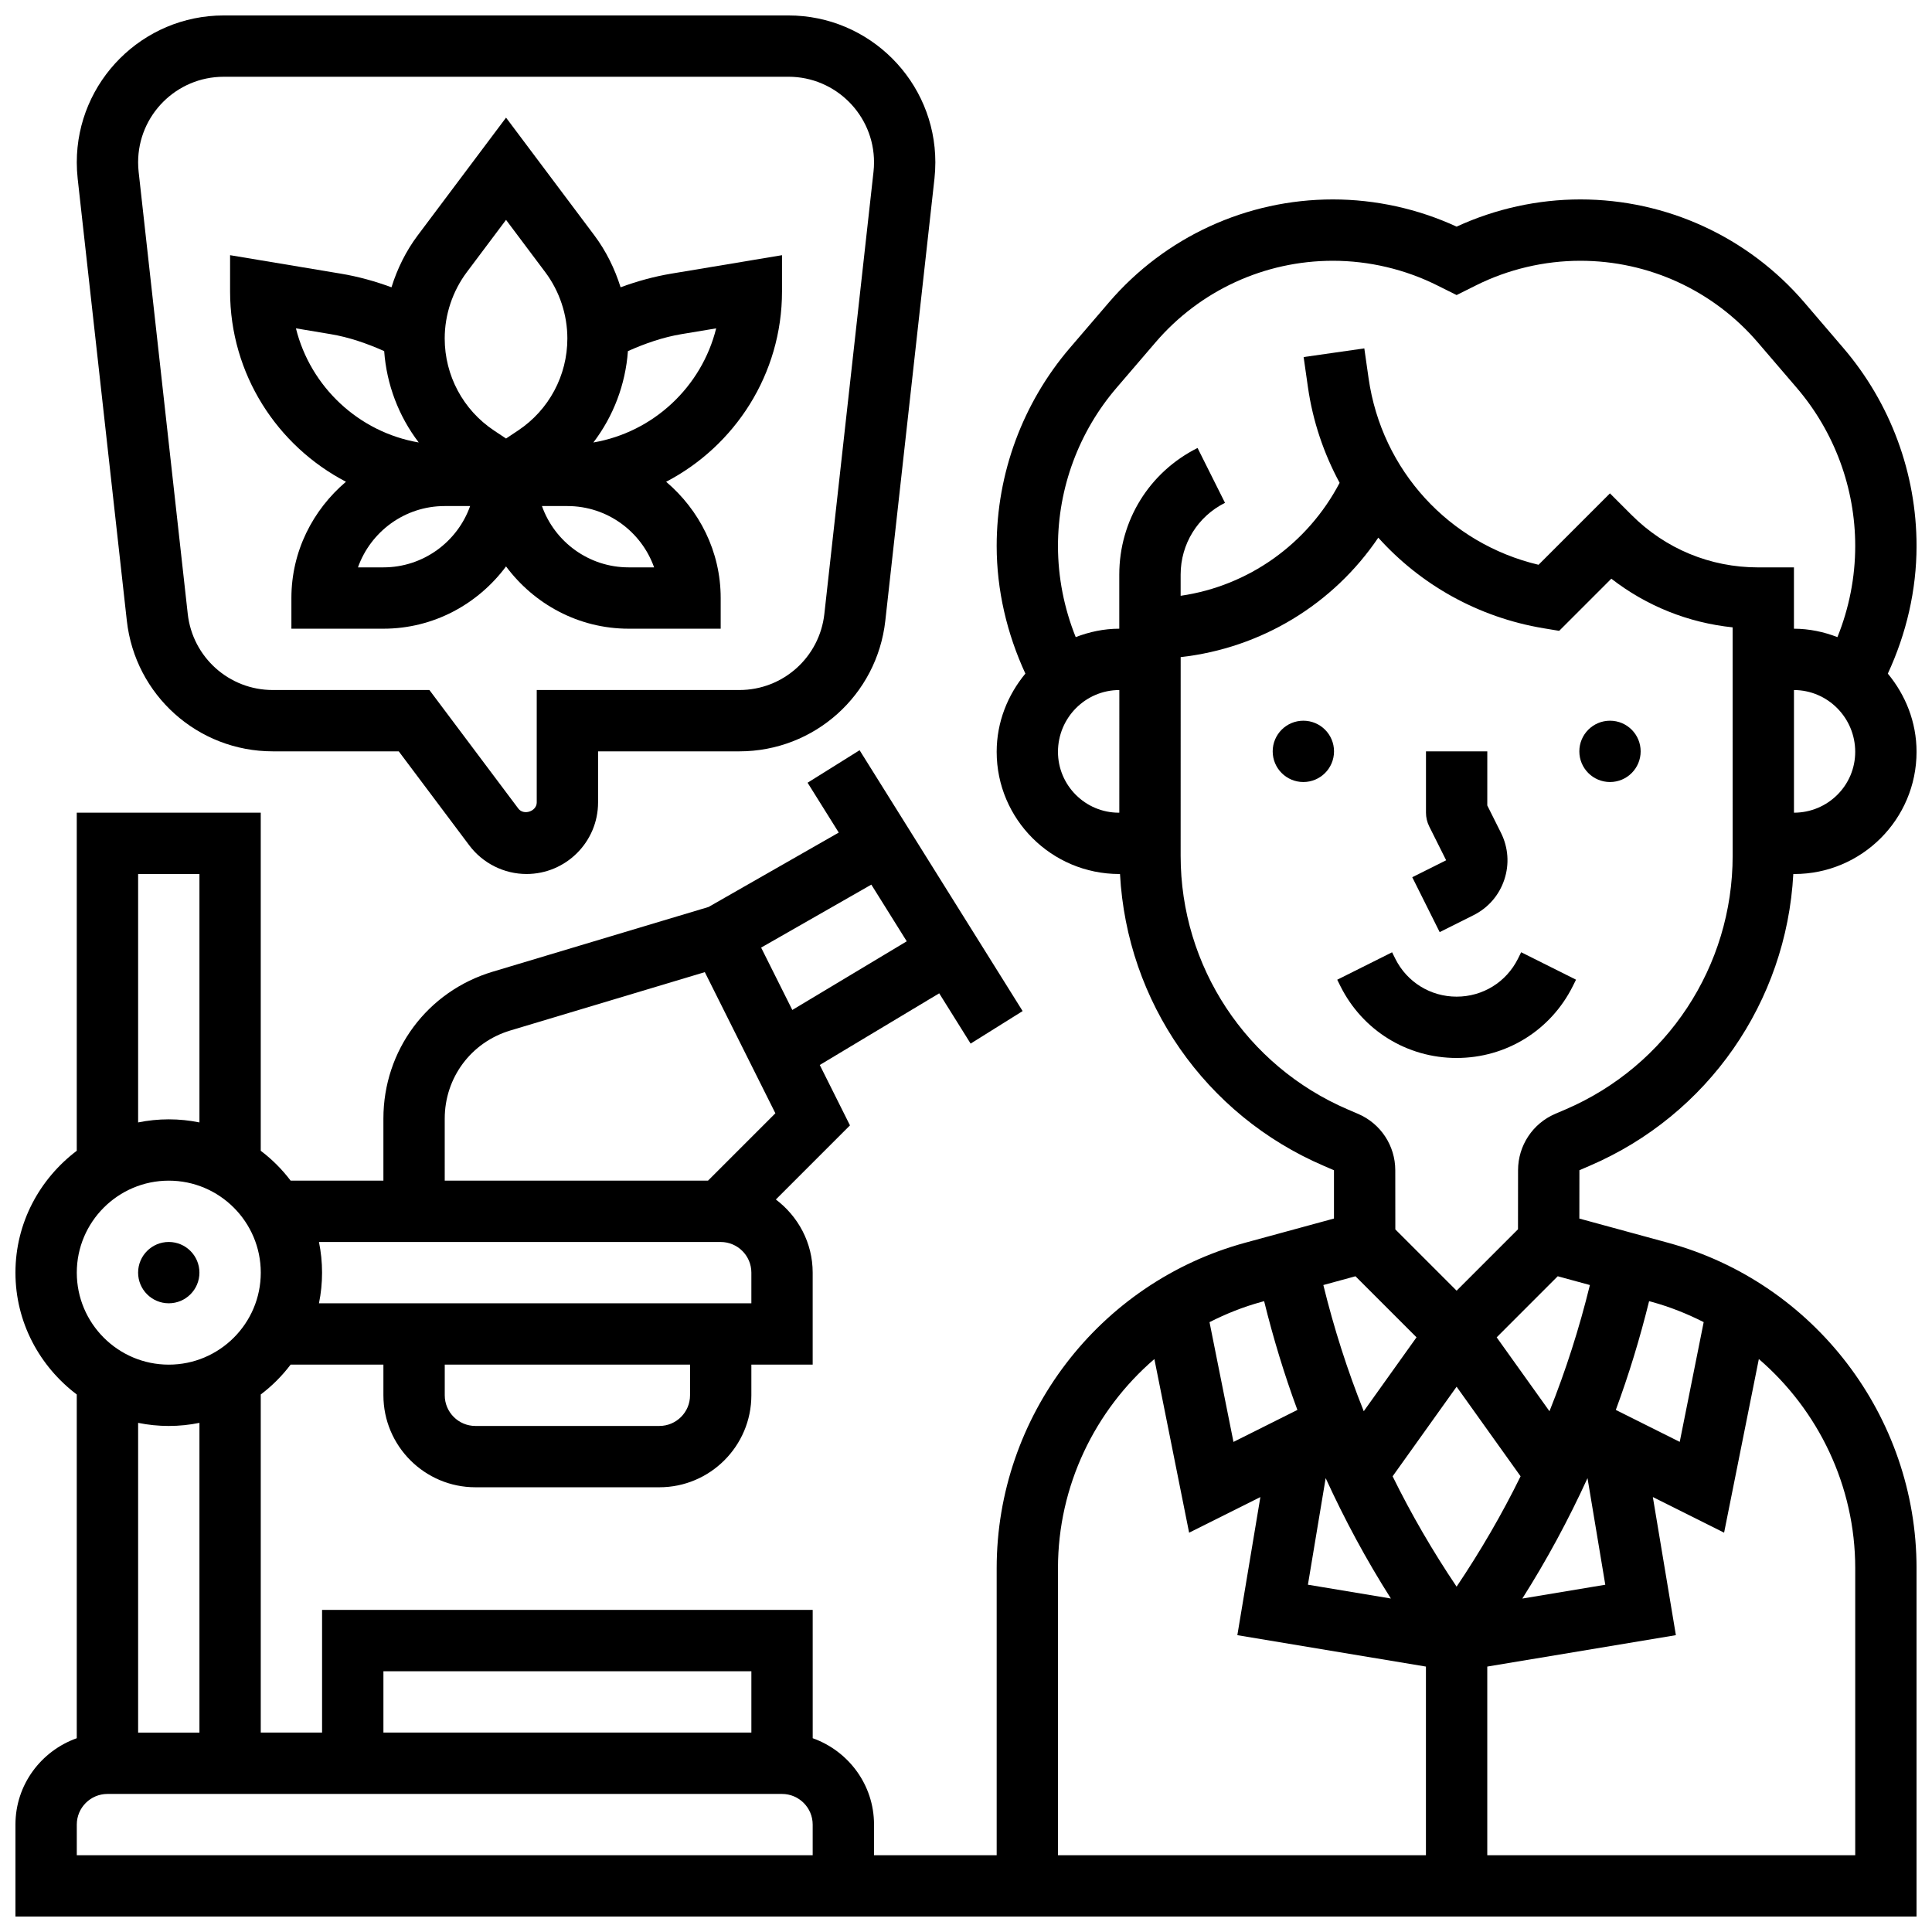
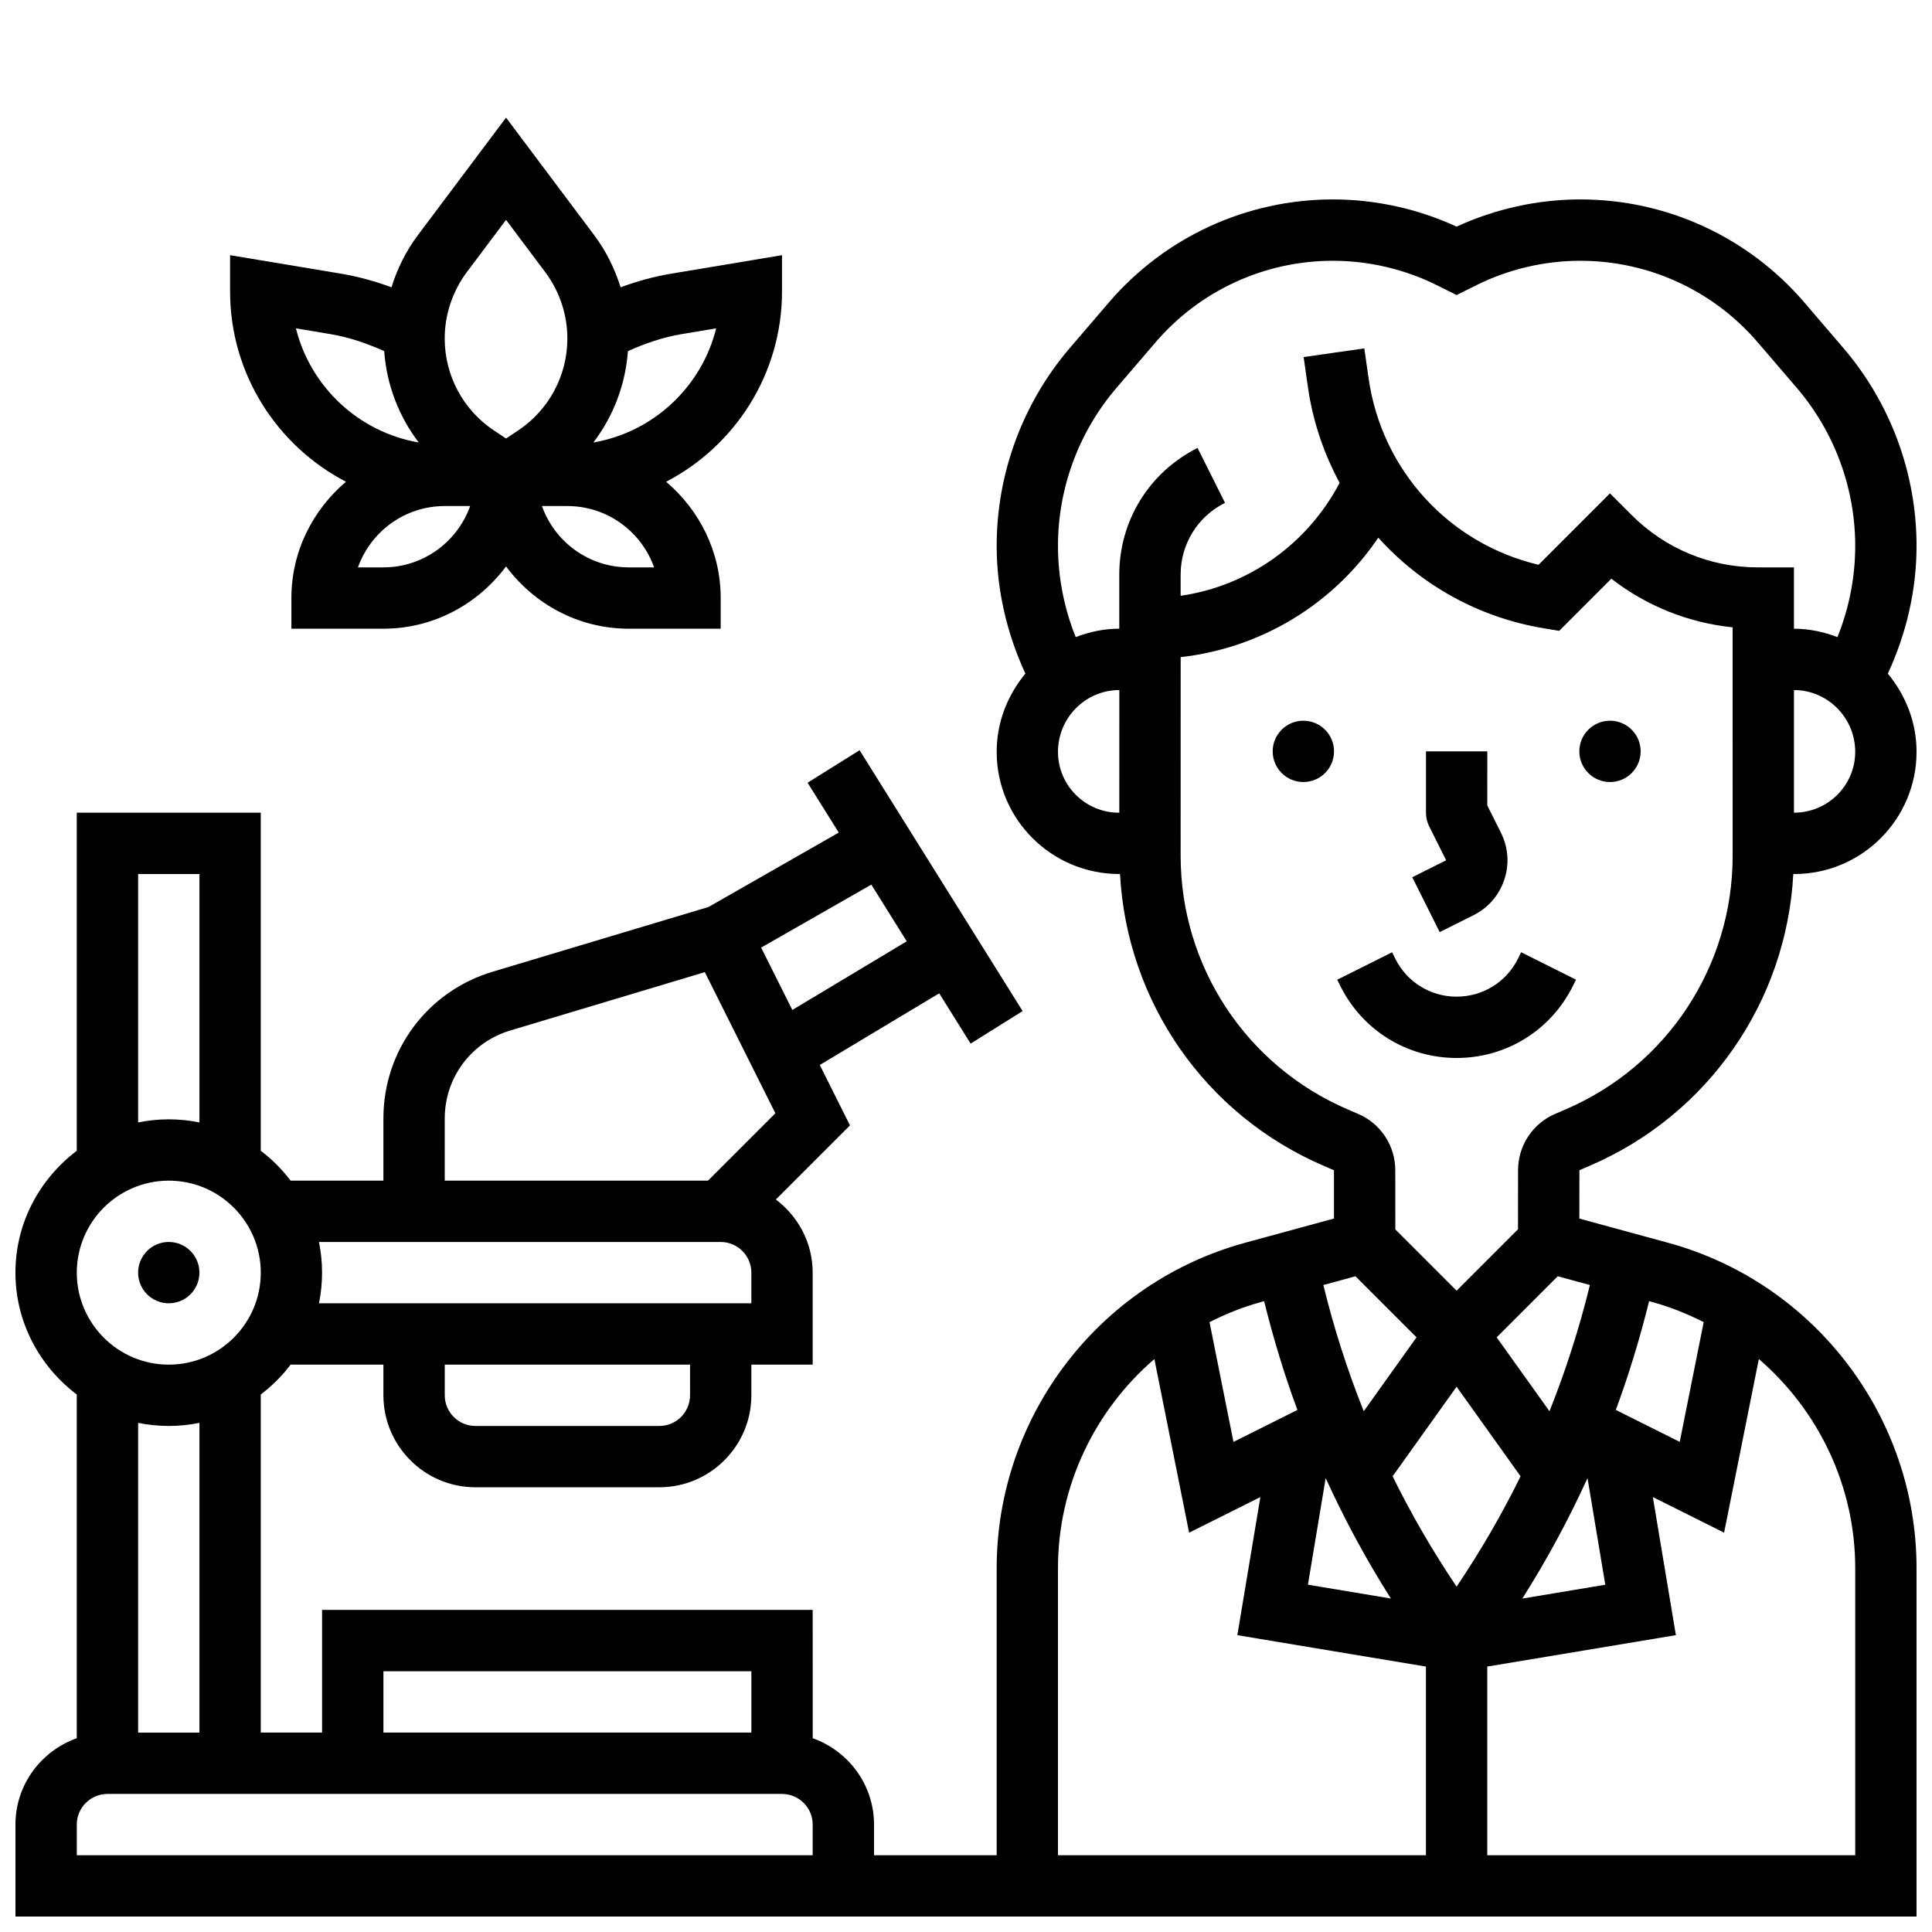
<svg xmlns="http://www.w3.org/2000/svg" width="800px" height="800px" version="1.1" viewBox="144 144 512 512">
  <defs>
    <clipPath id="b">
-       <path d="m164 148.09h228v227.91h-228z" />
-     </clipPath>
+       </clipPath>
    <clipPath id="a">
      <path d="m148.09 196h503.81v455.9h-503.81z" />
    </clipPath>
  </defs>
  <path d="m235.68 271.67c-8.77 7.461-14.457 18.43-14.457 30.816v8.125h24.379c13.336 0 25.094-6.551 32.504-16.504 7.41 9.953 19.168 16.504 32.504 16.504h24.379v-8.125c0-12.383-5.688-23.355-14.457-30.812 18.219-9.492 30.707-28.523 30.707-50.449v-9.598l-29.336 4.891c-4.566 0.766-9.051 2-13.441 3.617-1.543-4.934-3.852-9.621-6.965-13.773l-23.391-31.188-23.395 31.188c-3.113 4.144-5.43 8.84-6.965 13.773-4.387-1.617-8.875-2.859-13.441-3.617l-29.332-4.891v9.598c0 21.926 12.488 40.957 30.707 50.445zm9.922 22.688h-6.738c3.356-9.457 12.391-16.25 22.988-16.25h6.738c-3.356 9.457-12.391 16.25-22.988 16.25zm71.742 0h-6.734c-10.598 0-19.633-6.793-22.988-16.25h6.734c10.598 0 19.633 6.793 22.988 16.25zm7.234-61.805 9.215-1.535c-3.852 15.504-16.633 27.516-32.543 30.246 5.297-6.949 8.5-15.316 9.156-24.215 4.598-2.051 9.312-3.684 14.172-4.496zm-56.867-16.43 10.395-13.855 10.395 13.863c3.777 5.031 5.856 11.27 5.856 17.566 0 9.816-4.875 18.934-13.043 24.379l-3.207 2.137-3.211-2.137c-8.168-5.445-13.043-14.562-13.043-24.379 0-6.297 2.082-12.535 5.859-17.574zm-36.078 16.43c4.859 0.812 9.574 2.445 14.18 4.492 0.648 8.898 3.859 17.27 9.156 24.215-15.91-2.731-28.691-14.742-32.543-30.246z" />
  <g clip-path="url(#b)">
    <path d="m177.61 308.49c2.195 19.738 18.82 34.625 38.68 34.625h33.383l18.691 24.914c3.559 4.754 9.23 7.59 15.168 7.59 10.453 0 18.961-8.508 18.961-18.957v-13.547h37.445c19.859 0 36.484-14.887 38.68-34.625l13.027-117.19c0.152-1.414 0.23-2.852 0.23-4.285 0-21.461-17.461-38.922-38.922-38.922h-149.68c-21.461 0-38.926 17.461-38.926 38.922 0 1.43 0.082 2.867 0.234 4.297zm25.664-144.15h149.68c12.504 0 22.672 10.168 22.672 22.672 0 0.844-0.047 1.684-0.137 2.504l-13.027 117.18c-1.277 11.5-10.961 20.168-22.527 20.168h-53.695v29.797c0 2.348-3.453 3.512-4.875 1.625l-23.566-31.422h-41.508c-11.562 0-21.25-8.672-22.535-20.168l-13.016-117.16c-0.09-0.836-0.137-1.672-0.137-2.519 0-12.504 10.164-22.672 22.672-22.672z" />
  </g>
  <g clip-path="url(#a)">
    <path d="m565.25 452.96c31.422-13.473 52.176-43.48 53.996-77.336h0.277c17.863 0 32.383-14.531 32.383-32.383 0-7.906-2.934-15.066-7.613-20.723 4.91-10.594 7.613-22.125 7.613-33.828 0-19.242-6.898-37.883-19.422-52.492l-10.316-12.051c-14.871-17.34-36.504-27.297-59.355-27.297-11.27 0-22.555 2.488-32.793 7.211-10.23-4.723-21.52-7.211-32.789-7.211-22.852 0-44.488 9.953-59.359 27.297l-10.328 12.043c-12.516 14.617-19.414 33.266-19.414 52.5 0 11.691 2.715 23.223 7.606 33.82-4.672 5.656-7.606 12.824-7.606 20.73 0 17.852 14.527 32.383 32.504 32.383h0.18c1.82 33.852 22.574 63.863 53.996 77.336l2.707 1.172v12.797l-23.523 6.41c-38.781 10.578-65.863 46.043-65.863 86.238v76.078h-32.504v-8.125c0-10.578-6.816-19.52-16.25-22.883l-0.004-34h-130.02v32.504h-16.25v-89.598c3-2.266 5.648-4.918 7.914-7.914h24.59v8.125c0 13.441 10.938 24.379 24.379 24.379h48.754c13.441 0 24.379-10.938 24.379-24.379v-8.125h16.25v-24.379c0-7.938-3.867-14.926-9.758-19.379l19.641-19.641-8.004-16.008 31.652-18.992 8.328 13.328 13.781-8.621-43.207-69.129-13.781 8.613 8.258 13.211-34.504 19.715-57.223 17.16c-17.309 5.195-28.945 20.836-28.945 38.926v16.438h-24.59c-2.266-2.996-4.914-5.644-7.914-7.914v-89.598h-48.758v89.598c-9.805 7.418-16.25 19.074-16.25 32.293 0 13.223 6.445 24.875 16.25 32.293v91.094c-9.434 3.363-16.25 12.301-16.25 22.883v24.379h503.81v-92.332c0-40.191-27.082-75.66-65.859-86.234l-23.5-6.41 0.016-12.816zm-319.64 133.94h97.512v16.25l-97.512 0.004zm81.258-73.133c0 4.484-3.648 8.125-8.125 8.125h-48.754c-4.477 0-8.125-3.641-8.125-8.125v-8.125h65.008zm57.43-120.31-30.324 18.195-8.266-16.527 29.203-16.691zm-122.44 46.992c0-10.848 6.981-20.234 17.375-23.355l51.551-15.465 18.699 37.402-17.855 17.855h-69.77zm73.137 32.691c4.477 0 8.125 3.641 8.125 8.125v8.125h-114.59c0.539-2.625 0.82-5.344 0.82-8.125 0-2.777-0.285-5.5-0.82-8.125zm-154.39-97.512h16.25v65.828c-2.621-0.535-5.344-0.82-8.125-0.82-2.777 0-5.5 0.285-8.125 0.82zm8.125 81.258c13.441 0 24.379 10.938 24.379 24.379 0 13.441-10.938 24.379-24.379 24.379s-24.379-10.938-24.379-24.379c0-13.441 10.941-24.379 24.379-24.379zm0 65.008c2.777 0 5.5-0.285 8.125-0.82v82.082h-16.25v-82.082c2.625 0.535 5.348 0.82 8.125 0.82zm170.64 113.77h-195.02v-8.125c0-4.484 3.648-8.125 8.125-8.125h178.77c4.477 0 8.125 3.641 8.125 8.125zm260.05-276.29v-32.504c8.949 0.02 16.23 7.356 16.23 16.375 0 8.883-7.227 16.113-16.23 16.129zm-179.53-112.59 10.328-12.043c11.773-13.75 28.91-21.633 47.008-21.633 9.562 0 19.137 2.258 27.691 6.543l5.098 2.543 5.094-2.543c8.555-4.285 18.137-6.543 27.699-6.543 18.105 0 35.234 7.883 47.016 21.625l10.328 12.043c9.996 11.668 15.5 26.562 15.5 41.918 0 8.281-1.617 16.496-4.715 24.148-3.59-1.383-7.453-2.219-11.523-2.227v-16.25h-9.516c-12.652 0-24.547-4.926-33.496-13.871l-5.746-5.746-18.926 18.926c-23.68-5.606-41.539-24.996-45.035-49.391l-1.137-7.957-16.082 2.301 1.137 7.957c1.301 9.109 4.227 17.641 8.402 25.371-8.508 16.211-24.168 27.344-42.133 29.938v-5.613c0-8.109 4.512-15.398 11.758-19.023l-7.273-14.539c-12.797 6.402-20.746 19.258-20.746 33.559v14.336c-4.078 0-7.945 0.844-11.547 2.227-3.074-7.648-4.699-15.863-4.699-24.145 0-15.355 5.512-30.25 15.516-41.91zm0.617 112.59c-8.891 0-16.133-7.238-16.133-16.129 0-9.027 7.297-16.375 16.262-16.375l-0.008 32.504zm62.707 122.85 16.18 16.18-13.984 19.582c-4.34-10.832-7.906-21.996-10.711-33.438zm26.801 29.27 16.957 23.742c-4.957 10.086-10.629 19.828-16.957 29.246-6.332-9.418-12.004-19.16-16.957-29.246zm-34.699 24.223c5.023 10.977 10.758 21.641 17.285 31.91l-21.988-3.664zm74.102 28.254-21.988 3.664c6.516-10.27 12.254-20.934 17.277-31.91zm-91.148-74.945 0.738-0.203c2.422 9.809 5.34 19.43 8.816 28.824l-16.941 8.477-6.348-31.738c4.34-2.207 8.914-4.043 13.734-5.359zm-53.895 70.555c0-21.777 9.758-41.824 25.547-55.418l9.207 46.016 18.883-9.441-6.102 36.598 49.977 8.324v50h-97.512zm211.28 0v76.078h-97.512v-50l49.984-8.328-6.106-36.602 18.883 9.441 9.207-46.016c15.781 13.594 25.543 33.641 25.543 55.426zm-40.16-65.207-6.348 31.738-16.941-8.469c3.477-9.395 6.402-19.016 8.824-28.824l0.746 0.203c4.812 1.32 9.379 3.156 13.719 5.352zm-30.156-9.828c-2.805 11.449-6.379 22.605-10.711 33.445l-13.992-19.582 16.18-16.188zm-6.492-46.52-2.691 1.152c-5.981 2.559-9.848 8.418-9.855 14.934l-0.016 15.66-16.266 16.27-16.242-16.242-0.016-15.676c0-6.516-3.867-12.367-9.84-14.934l-2.707-1.16c-26.941-11.551-44.34-37.945-44.332-67.246l0.008-52.641c21.34-2.391 40.434-14 52.371-31.66 11.164 12.418 26.395 21.109 43.809 24.012l4.129 0.684 13.82-13.82c9.32 7.231 20.379 11.668 32.145 12.895l0.008 60.523c0.012 29.309-17.387 55.703-44.324 67.25z" />
  </g>
  <path d="m196.85 481.26c0 4.488-3.637 8.125-8.125 8.125-4.488 0-8.125-3.637-8.125-8.125 0-4.488 3.637-8.125 8.125-8.125 4.488 0 8.125 3.637 8.125 8.125" />
  <path d="m578.79 343.12c0 4.488-3.637 8.125-8.125 8.125-4.488 0-8.125-3.637-8.125-8.125 0-4.488 3.637-8.125 8.125-8.125 4.488 0 8.125 3.637 8.125 8.125" />
  <path d="m497.53 343.12c0 4.488-3.641 8.125-8.129 8.125-4.484 0-8.125-3.637-8.125-8.125 0-4.488 3.641-8.125 8.125-8.125 4.488 0 8.129 3.637 8.129 8.125" />
  <path d="m546.27 398.08c-3.098 6.199-9.32 10.043-16.25 10.043-6.93 0-13.156-3.852-16.25-10.043l-0.852-1.715-14.539 7.273 0.852 1.715c5.867 11.73 17.664 19.02 30.789 19.02s24.922-7.289 30.789-19.031l0.852-1.715-14.539-7.273z" />
  <path d="m525.53 391.02 8.98-4.492c3.883-1.941 6.777-5.281 8.148-9.402 1.375-4.121 1.055-8.523-0.879-12.41l-3.633-7.266 0.004-14.332h-16.25v16.25c0 1.258 0.293 2.512 0.852 3.633l4.492 8.98-8.98 4.492z" />
</svg>